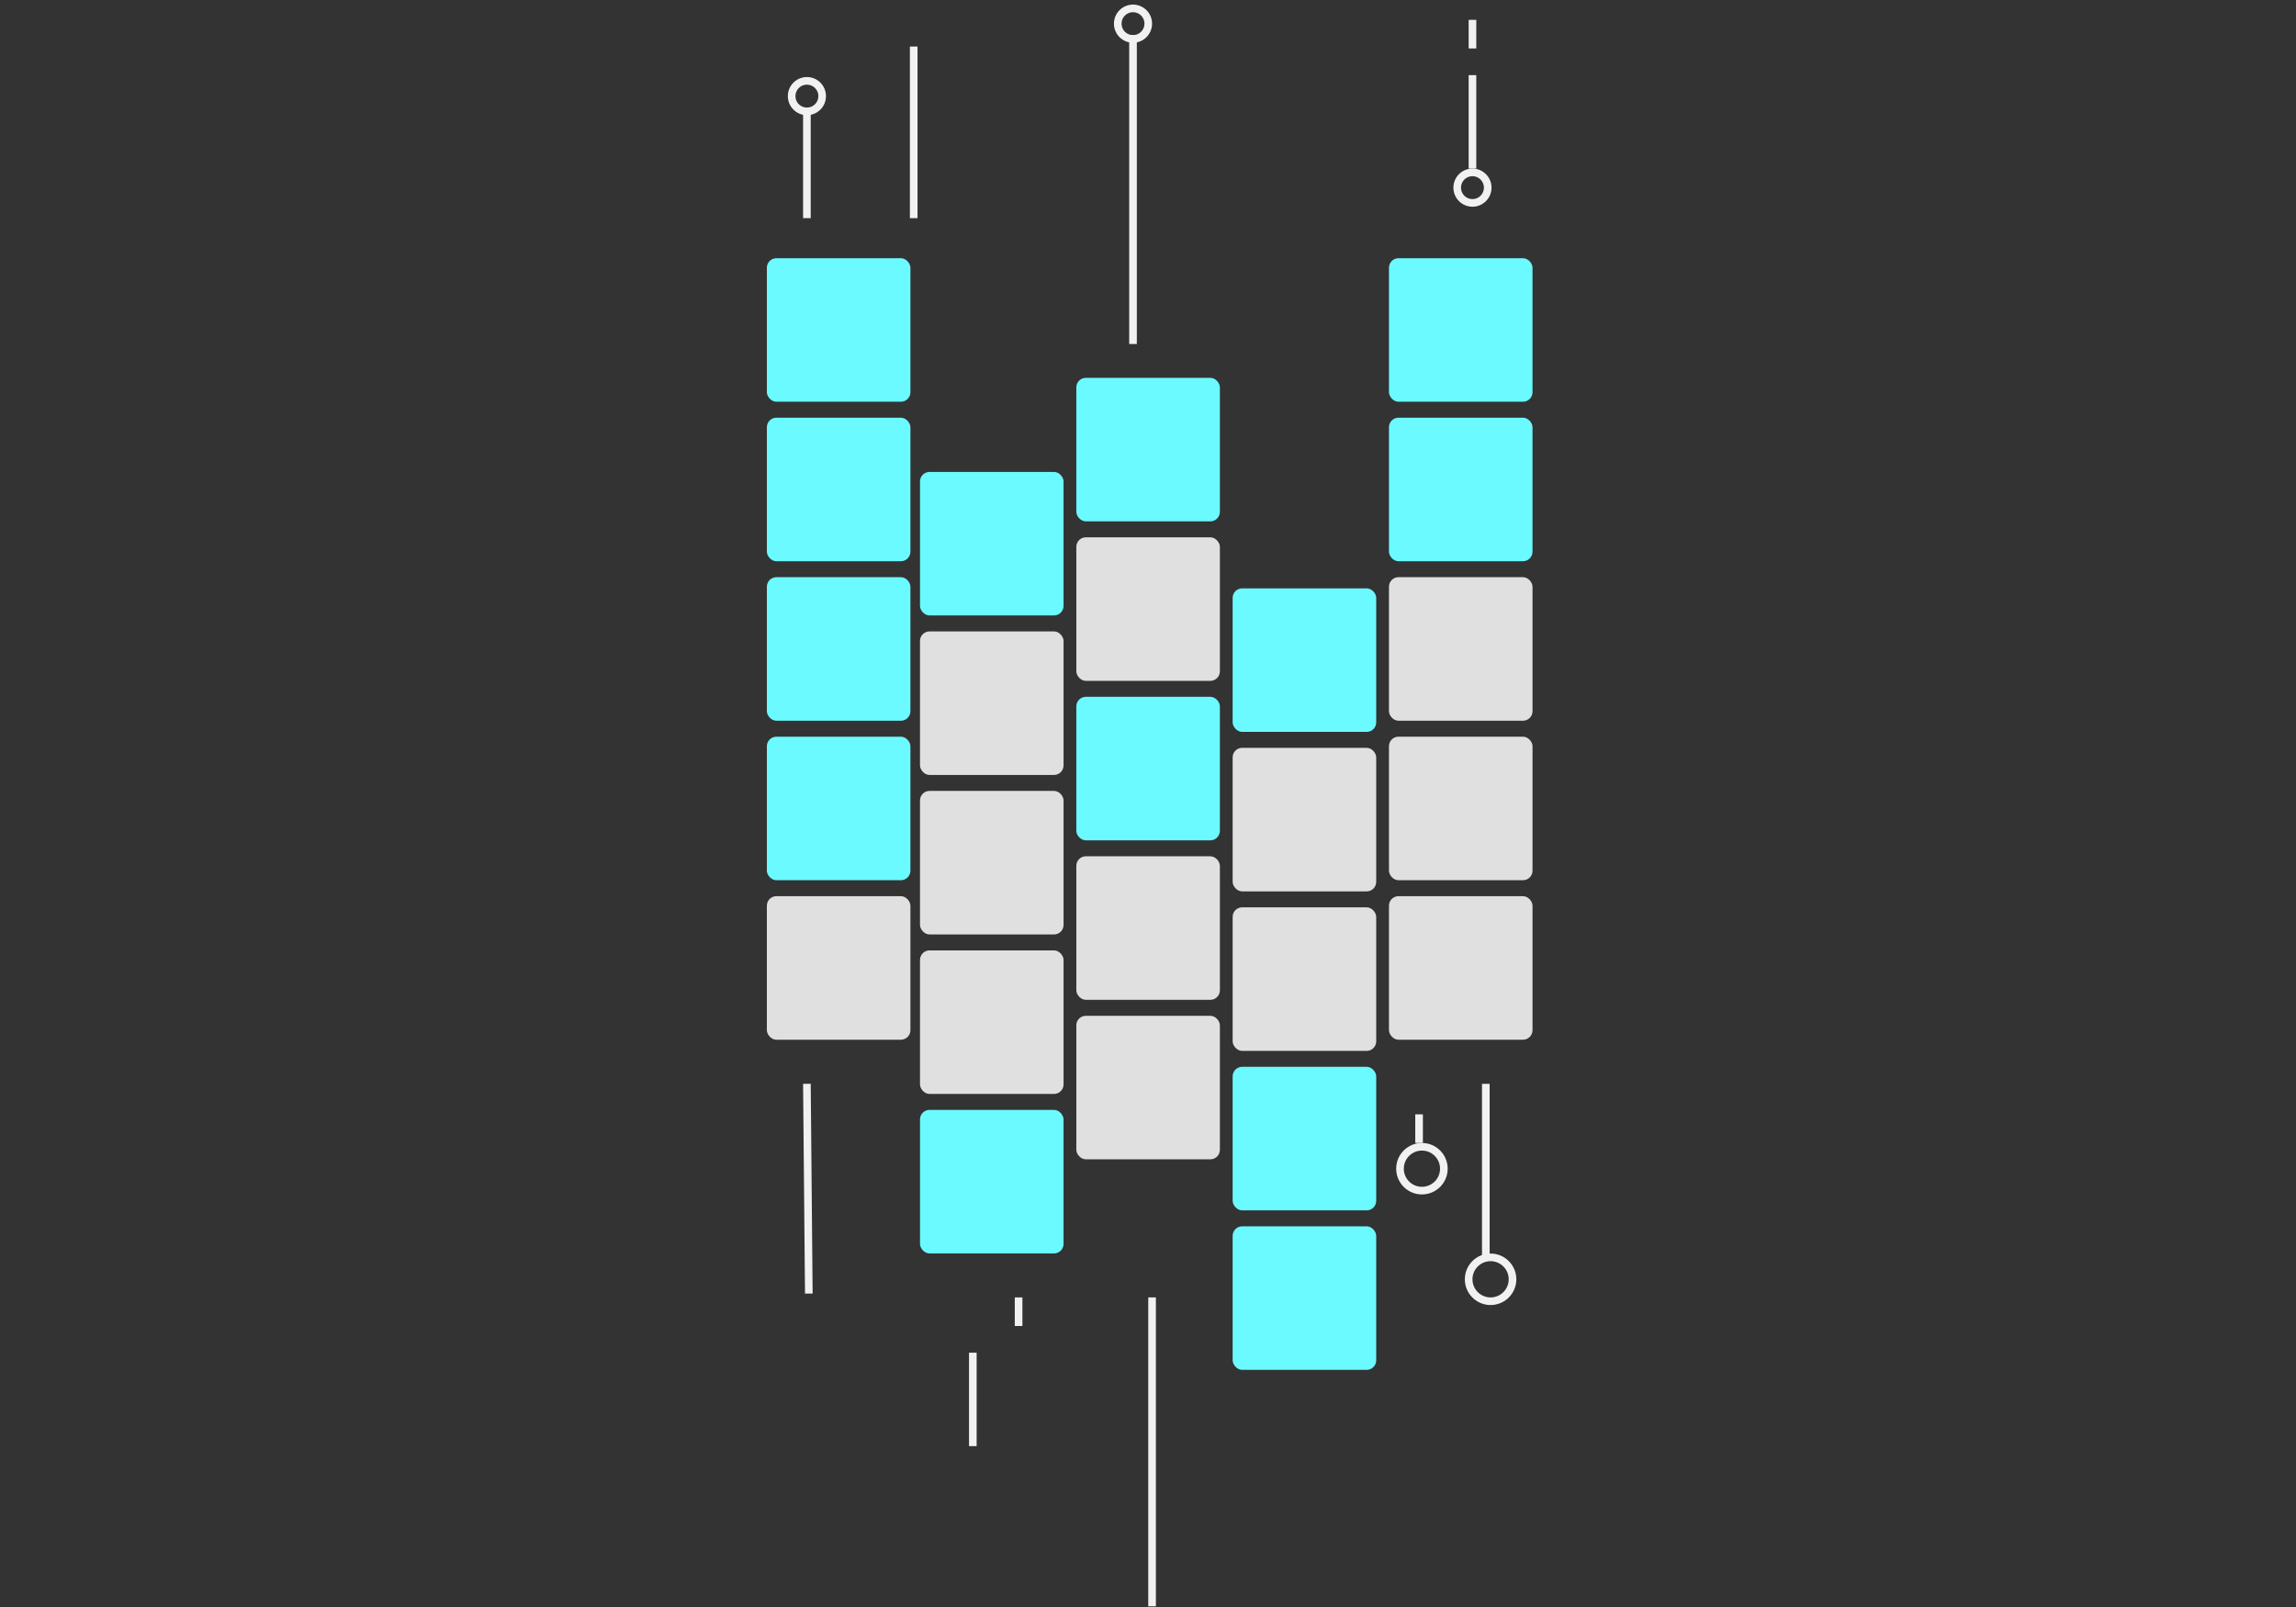
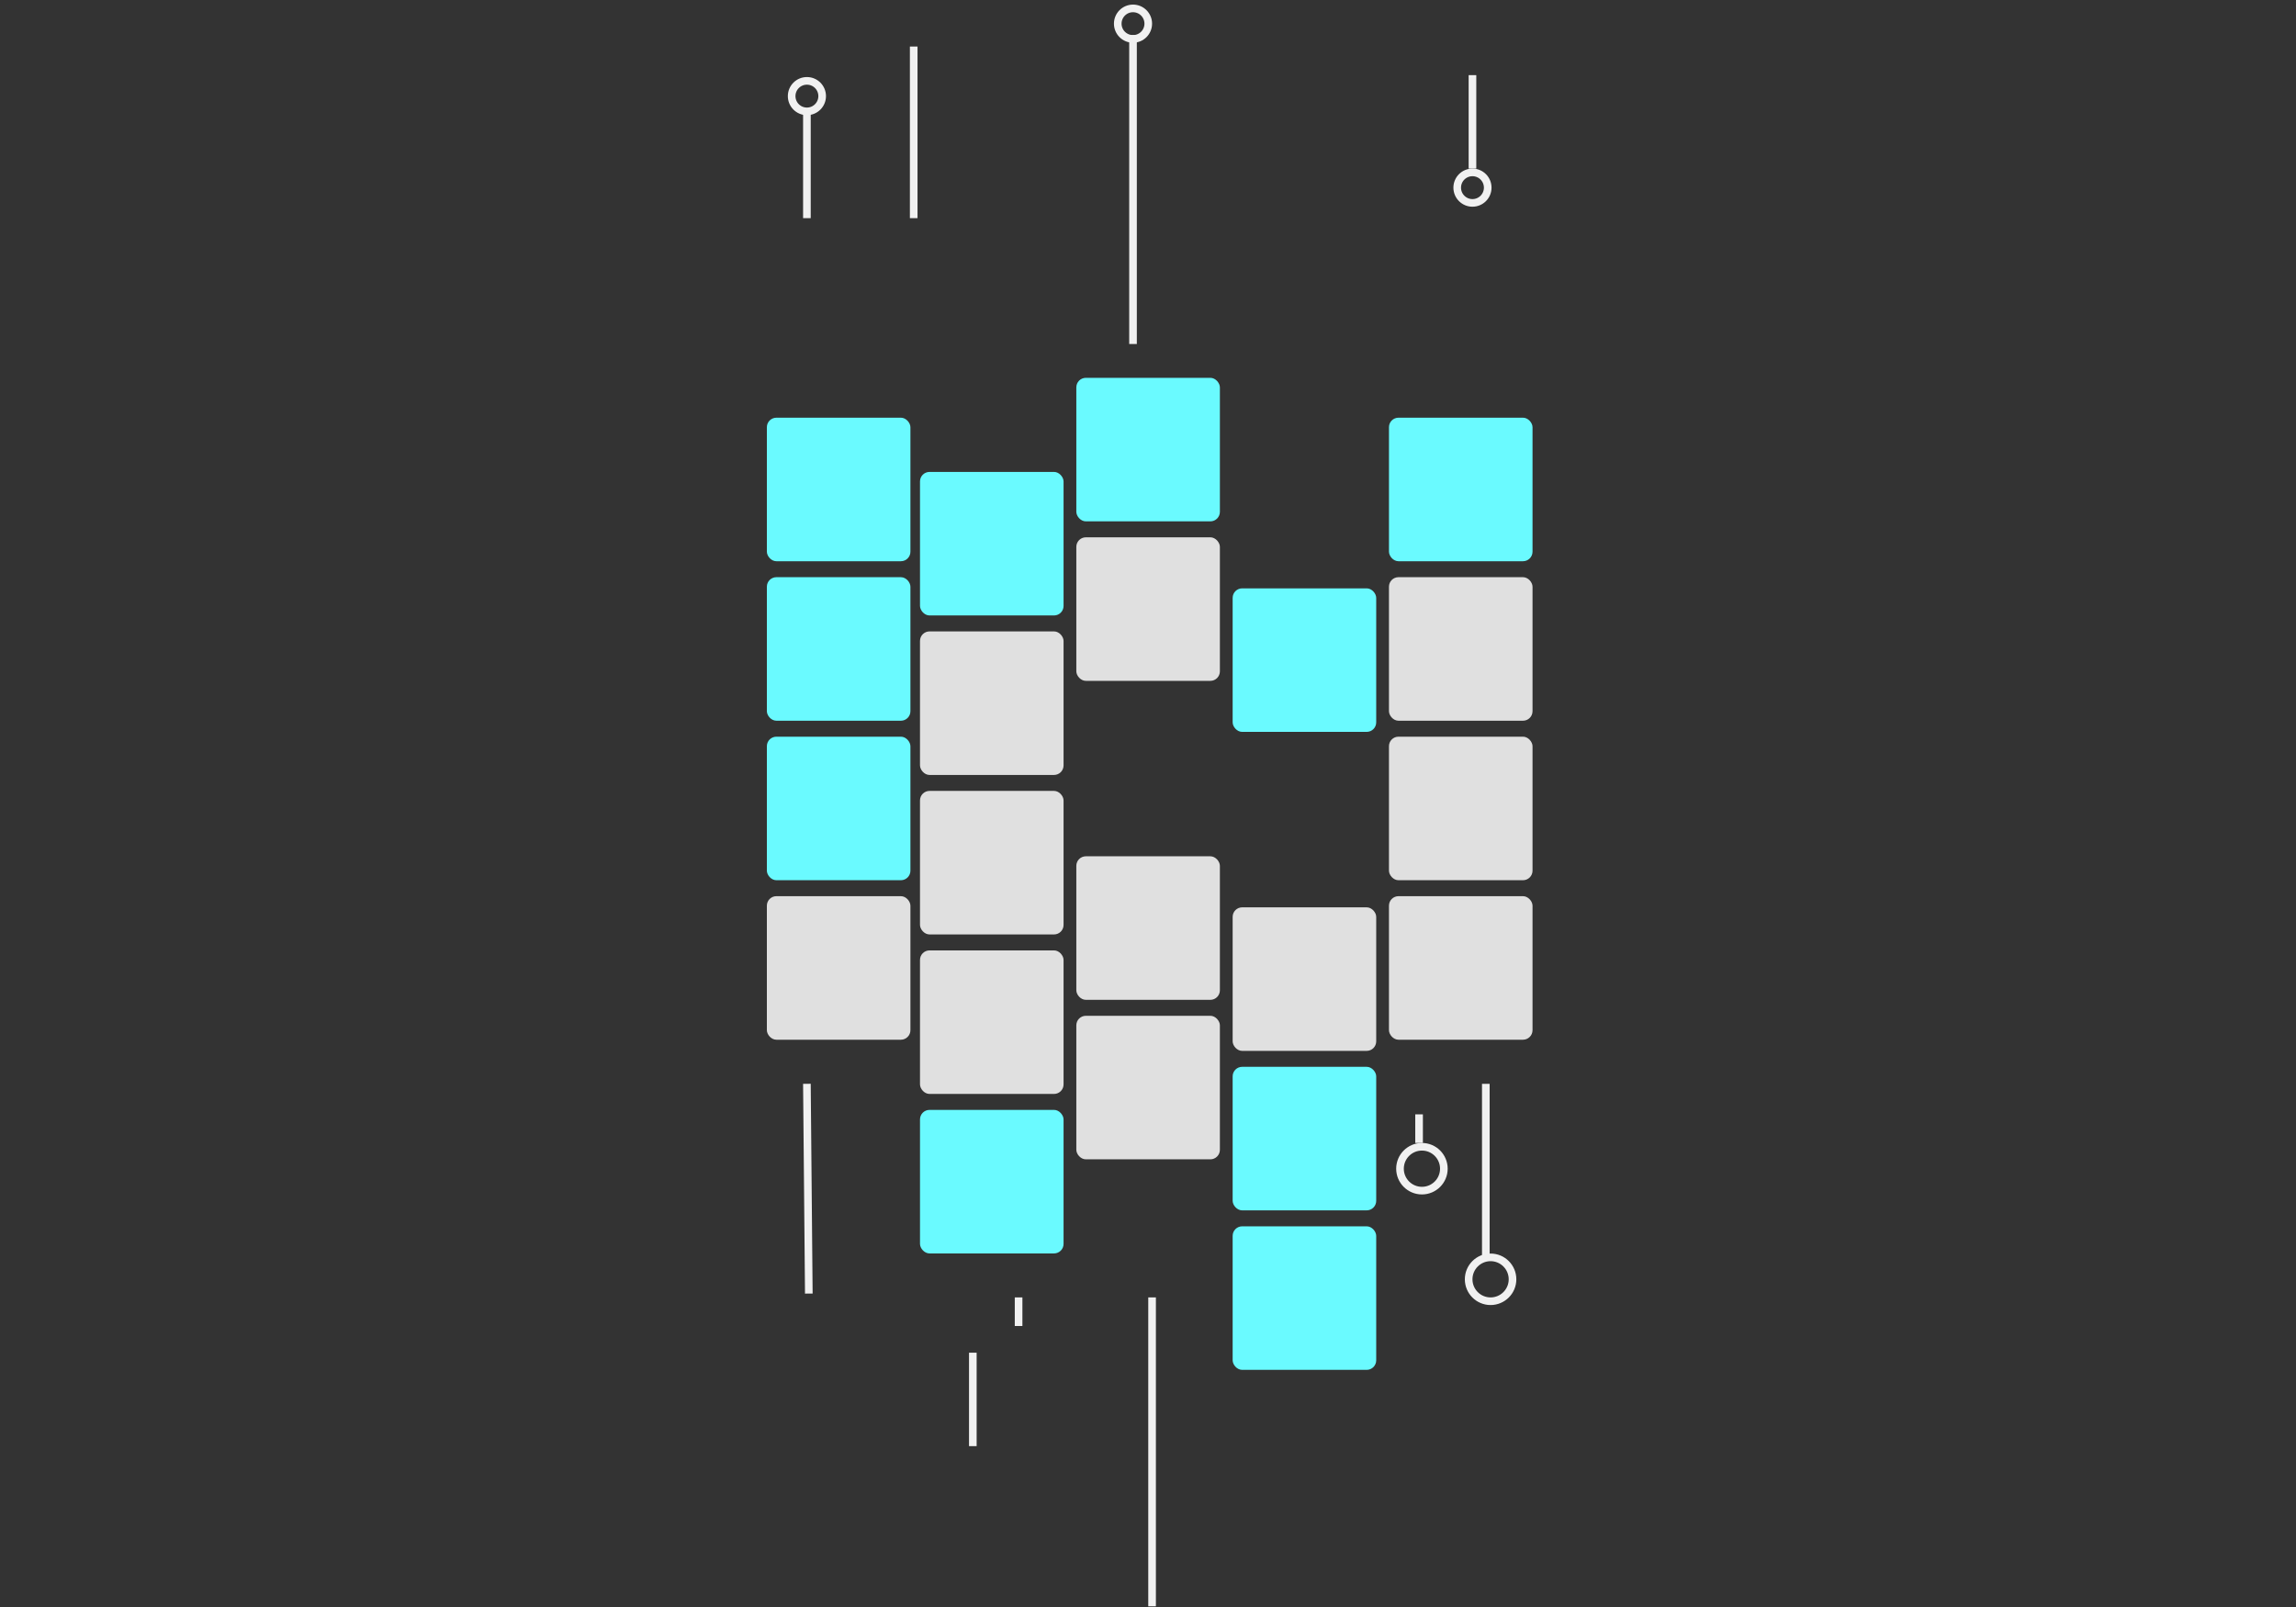
<svg xmlns="http://www.w3.org/2000/svg" width="500" height="350" viewBox="0 0 500 350" fill="none">
  <rect x="0" y="0" width="500" height="350" fill="#333333" stroke="none" />
  <rect x="200.348" y="102.782" width="31.264" height="31.264" rx="2.076" fill="#6AFAFF" />
-   <rect x="167" y="56.234" width="31.264" height="31.264" rx="2.076" fill="#6AFAFF" />
  <rect x="234.391" y="82.288" width="31.264" height="31.264" rx="2.076" fill="#6AFAFF" />
  <rect x="268.434" y="128.141" width="31.264" height="31.264" rx="2.076" fill="#6AFAFF" />
-   <rect x="302.475" y="56.234" width="31.264" height="31.264" rx="2.076" fill="#6AFAFF" />
  <rect x="200.348" y="137.519" width="31.264" height="31.264" rx="2.076" fill="#E0E0E0" />
  <rect x="167" y="90.972" width="31.264" height="31.264" rx="2.076" fill="#6AFAFF" />
  <rect x="234.391" y="117.025" width="31.264" height="31.264" rx="2.076" fill="#E0E0E0" />
-   <rect x="268.434" y="162.878" width="31.264" height="31.264" rx="2.076" fill="#E0E0E0" />
  <rect x="302.475" y="90.972" width="31.264" height="31.264" rx="2.076" fill="#6AFAFF" />
  <rect x="200.348" y="172.257" width="31.264" height="31.264" rx="2.076" fill="#E0E0E0" />
  <rect x="167" y="125.709" width="31.264" height="31.264" rx="2.076" fill="#6AFAFF" />
-   <rect x="234.391" y="151.763" width="31.264" height="31.264" rx="2.076" fill="#6AFAFF" />
  <rect x="268.434" y="197.616" width="31.264" height="31.264" rx="2.076" fill="#E0E0E0" />
  <rect x="302.475" y="125.709" width="31.264" height="31.264" rx="2.076" fill="#E0E0E0" />
  <rect x="200.348" y="206.994" width="31.264" height="31.264" rx="2.076" fill="#E0E0E0" />
  <rect x="167" y="160.447" width="31.264" height="31.264" rx="2.076" fill="#6AFAFF" />
  <rect x="234.391" y="186.498" width="31.264" height="31.264" rx="2.076" fill="#E0E0E0" />
  <rect x="268.434" y="232.351" width="31.264" height="31.264" rx="2.076" fill="#6AFAFF" />
  <rect x="302.475" y="160.447" width="31.264" height="31.264" rx="2.076" fill="#E0E0E0" />
  <rect x="200.348" y="241.731" width="31.264" height="31.264" rx="2.076" fill="#6AFAFF" />
  <rect x="167" y="195.184" width="31.264" height="31.264" rx="2.076" fill="#E0E0E0" />
  <rect x="234.391" y="221.236" width="31.264" height="31.264" rx="2.076" fill="#E0E0E0" />
  <rect x="268.434" y="267.089" width="31.264" height="31.264" rx="2.076" fill="#6AFAFF" />
  <rect x="302.475" y="195.184" width="31.264" height="31.264" rx="2.076" fill="#E0E0E0" />
  <line x1="175.719" y1="24.257" x2="175.719" y2="47.513" stroke="#F1F1F1" stroke-width="1.661" />
  <line x1="198.977" y1="10.136" x2="198.977" y2="47.513" stroke="#F1F1F1" stroke-width="1.661" />
  <line x1="246.737" y1="7.645" x2="246.737" y2="74.923" stroke="#F1F1F1" stroke-width="1.661" />
  <line x1="250.889" y1="282.572" x2="250.889" y2="349.85" stroke="#F1F1F1" stroke-width="1.661" />
  <line x1="175.719" y1="236.051" x2="176.135" y2="281.734" stroke="#F1F1F1" stroke-width="1.661" />
  <line x1="320.659" y1="16.366" x2="320.659" y2="36.716" stroke="#F1F1F1" stroke-width="1.661" />
  <line x1="323.567" y1="236.058" x2="323.567" y2="273.435" stroke="#F1F1F1" stroke-width="1.661" />
  <line x1="211.852" y1="294.615" x2="211.852" y2="314.965" stroke="#F1F1F1" stroke-width="1.661" />
-   <line x1="320.659" y1="4.322" x2="320.659" y2="10.552" stroke="#F1F1F1" stroke-width="1.661" />
  <line x1="221.819" y1="282.572" x2="221.819" y2="288.801" stroke="#F1F1F1" stroke-width="1.661" />
  <line x1="309.032" y1="242.703" x2="309.032" y2="248.933" stroke="#F1F1F1" stroke-width="1.661" />
  <circle cx="309.653" cy="254.539" r="4.776" stroke="#F1F1F1" stroke-width="1.661" />
  <circle cx="324.605" cy="278.627" r="4.776" stroke="#F1F1F1" stroke-width="1.661" />
  <circle cx="175.721" cy="20.934" r="3.322" stroke="#F1F1F1" stroke-width="1.661" />
  <circle cx="246.735" cy="5.153" r="3.322" stroke="#F1F1F1" stroke-width="1.661" />
  <circle cx="320.659" cy="40.869" r="3.322" stroke="#F1F1F1" stroke-width="1.661" />
</svg>